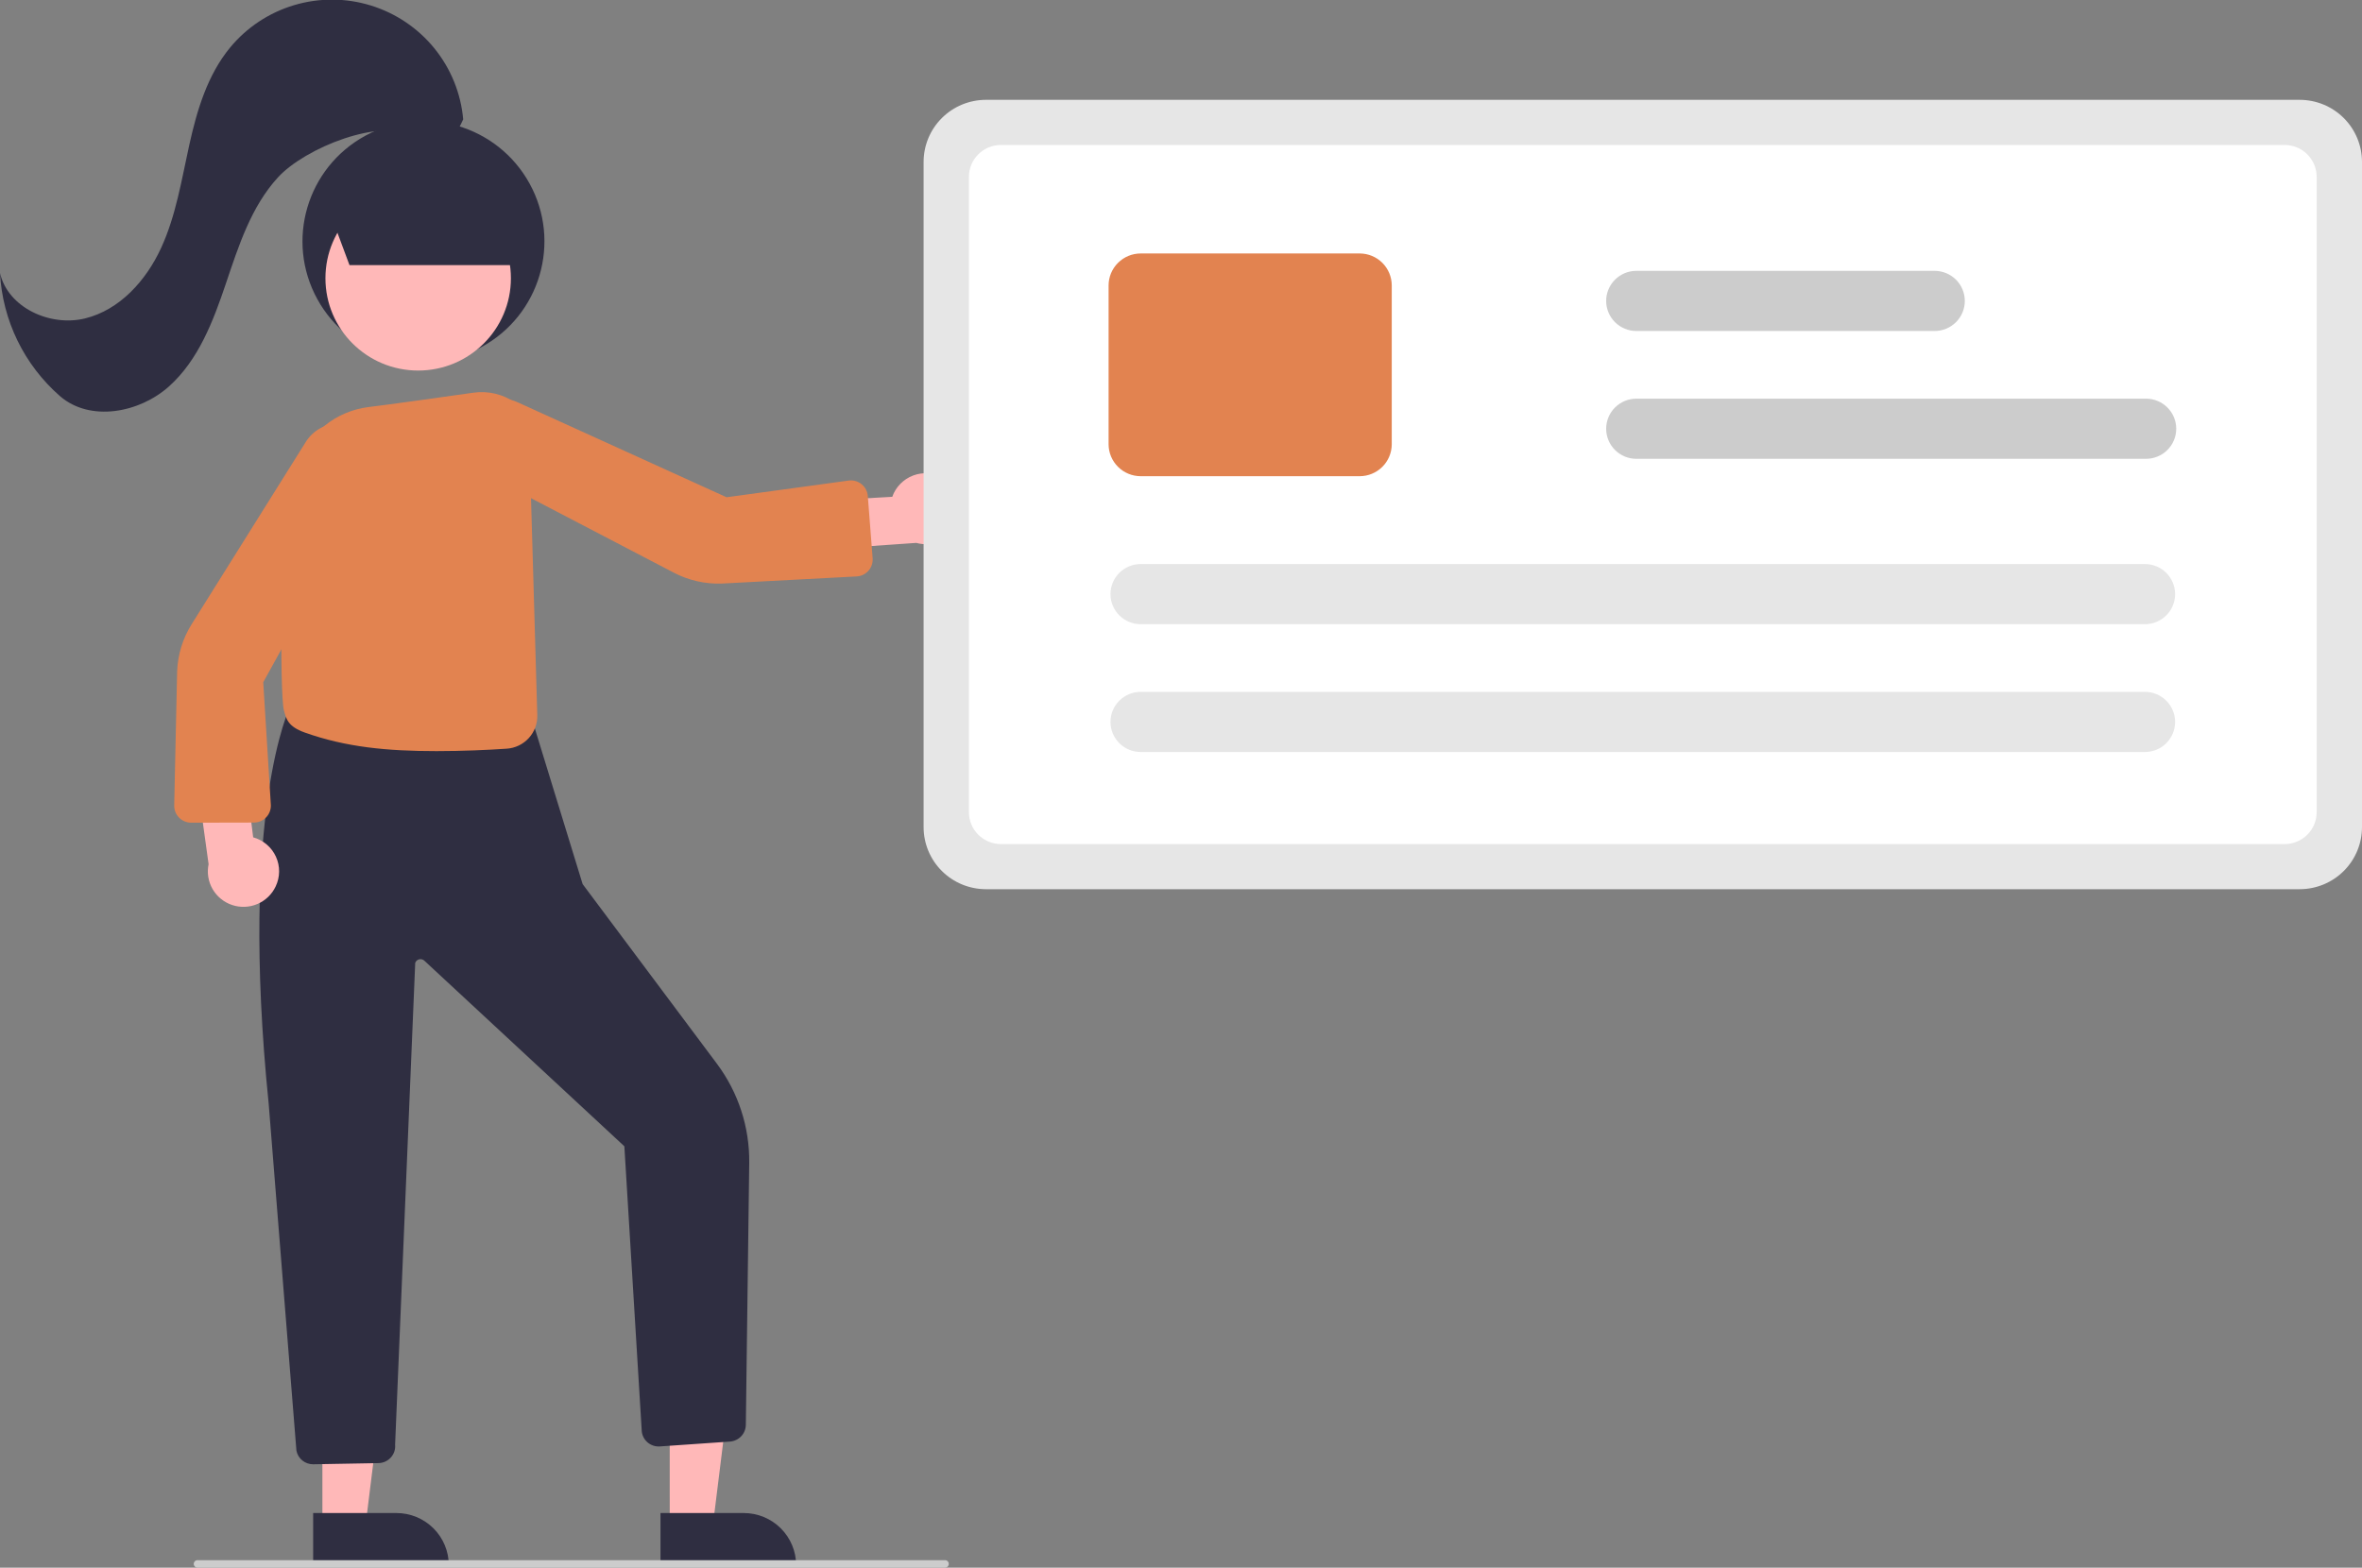
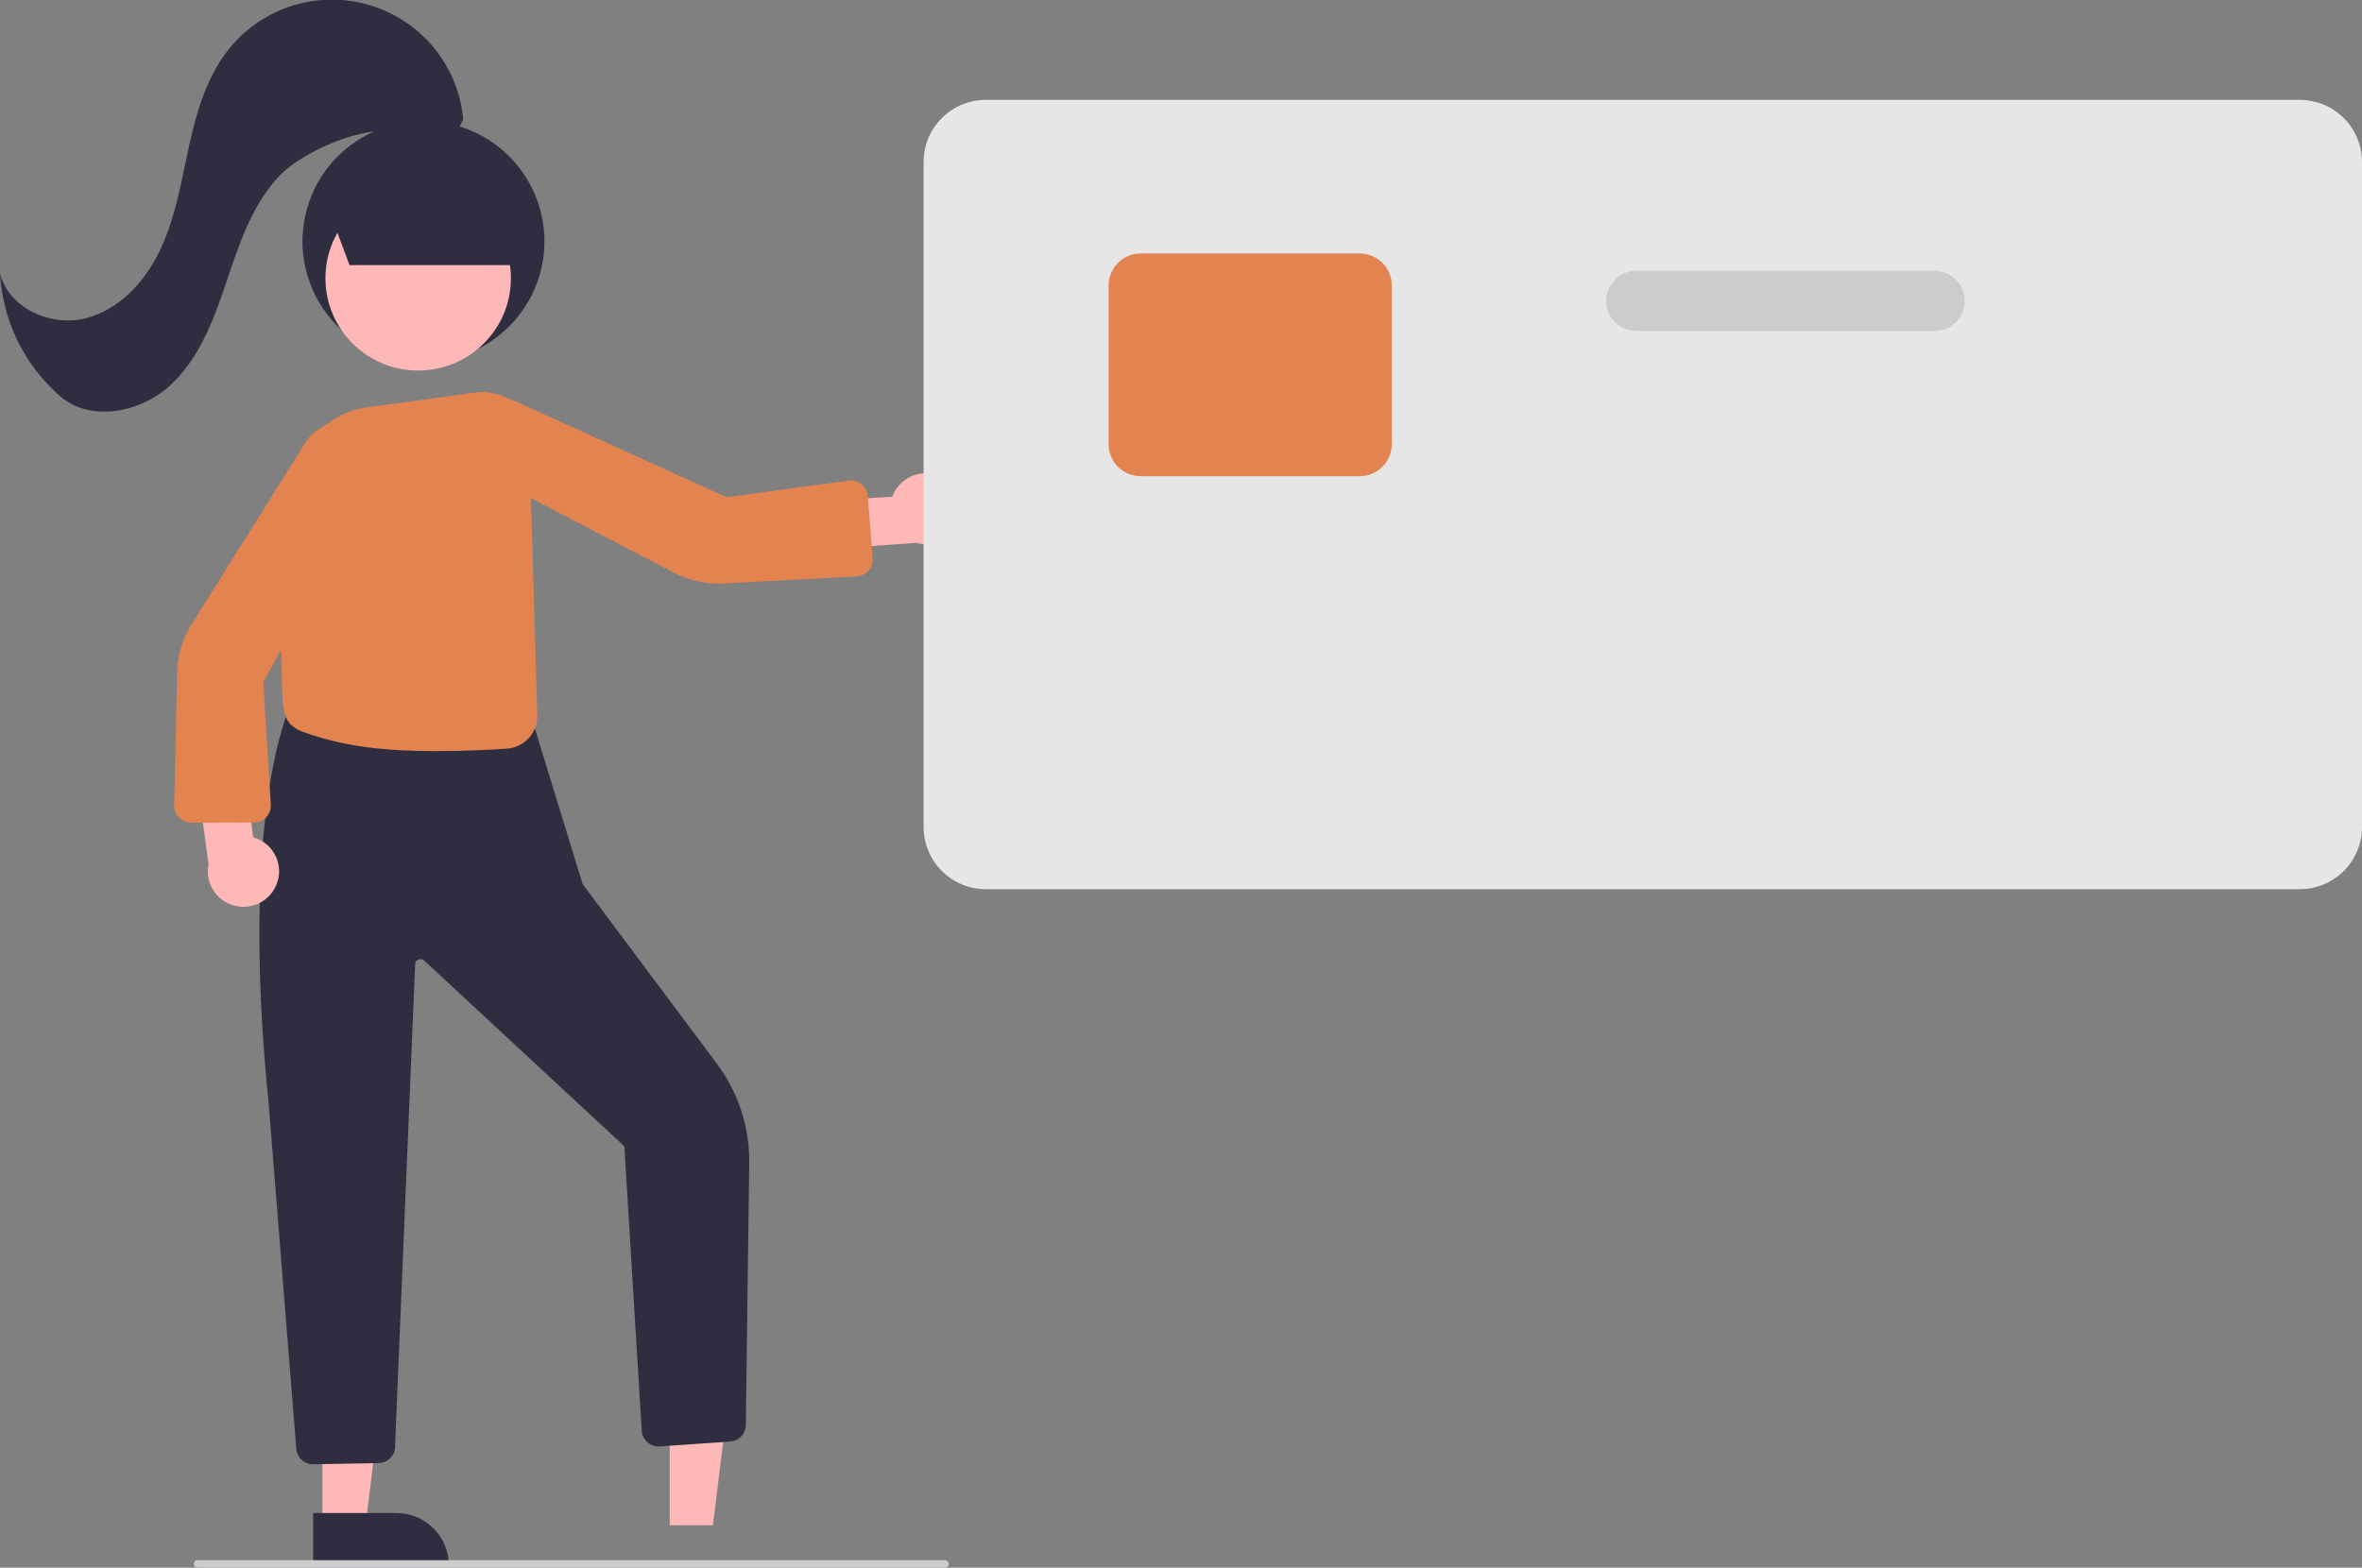
<svg xmlns="http://www.w3.org/2000/svg" xmlns:ns1="http://sodipodi.sourceforge.net/DTD/sodipodi-0.dtd" xmlns:ns2="http://www.inkscape.org/namespaces/inkscape" width="119" height="79" viewBox="0 0 119 79" fill="none" version="1.1" id="svg22" ns1:docname="illustration-1.svg" ns2:version="1.4 (86a8ad7, 2024-10-11)">
  <rect x="0" y="0" width="119" height="79" fill="#808080" stroke="none" />
  <ns1:namedview id="namedview22" pagecolor="#ffffff" bordercolor="#666666" borderopacity="1.0" ns2:showpageshadow="2" ns2:pageopacity="0.0" ns2:pagecheckerboard="0" ns2:deskcolor="#d1d1d1" ns2:zoom="3.611615" ns2:cx="35.856535" ns2:cy="20.627891" ns2:window-width="1920" ns2:window-height="1009" ns2:window-x="1912" ns2:window-y="-8" ns2:window-maximized="1" ns2:current-layer="g22" />
  <g clip-path="url(#clip0_53_328)" id="g22">
    <path d="M16.243 76.865L18.417 76.865L19.451 68.512L16.242 68.513L16.243 76.865Z" fill="#FFB8B8" id="path1" />
    <path d="M22.611 78.876L15.777 78.876L15.777 76.247L19.971 76.246C20.671 76.246 21.343 76.523 21.838 77.016C22.333 77.509 22.611 78.178 22.611 78.876Z" fill="#2F2E41" id="path2" />
    <path d="M33.742 76.865L35.916 76.865L36.95 68.512L33.741 68.513L33.742 76.865Z" fill="#FFB8B8" id="path3" />
-     <path d="M40.11 78.876L33.276 78.876L33.276 76.247L37.47 76.246C38.17 76.246 38.842 76.523 39.337 77.016C39.832 77.509 40.11 78.178 40.11 78.876Z" fill="#2F2E41" id="path4" />
    <path d="M15.774 73.789C15.575 73.789 15.383 73.721 15.229 73.595C15.076 73.47 14.972 73.295 14.934 73.101L13.537 55.628C12.034 40.831 14.607 35.618 14.633 35.567L14.662 35.512L14.723 35.515L26.792 36.207L29.354 44.553L36.126 53.614C37.198 55.054 37.767 56.802 37.747 58.594L37.576 71.805C37.572 72.019 37.488 72.224 37.341 72.379C37.193 72.534 36.993 72.629 36.779 72.645L33.244 72.89C33.023 72.906 32.804 72.835 32.634 72.694C32.464 72.552 32.356 72.35 32.333 72.131L31.457 57.787C31.455 57.772 31.448 57.758 31.437 57.747L21.393 48.425C21.36 48.389 21.319 48.363 21.273 48.349C21.227 48.334 21.178 48.331 21.13 48.34C21.083 48.35 21.038 48.371 21.001 48.402C20.964 48.433 20.936 48.473 20.919 48.518L19.906 72.801C19.917 72.916 19.904 73.033 19.868 73.143C19.832 73.253 19.773 73.355 19.696 73.441C19.617 73.53 19.521 73.601 19.413 73.651C19.305 73.701 19.189 73.727 19.07 73.73L15.789 73.789C15.784 73.789 15.779 73.789 15.774 73.789Z" fill="#2F2E41" id="path5" />
    <path d="M24.257 17.488C27.211 15.881 28.296 12.193 26.682 9.252C25.067 6.31 21.364 5.23 18.411 6.837C15.458 8.445 14.372 12.133 15.987 15.074C17.601 18.015 21.304 19.096 24.257 17.488Z" fill="#2F2E41" id="path6" />
    <path d="M47.512 24.076C47.285 23.949 47.033 23.872 46.773 23.852C46.513 23.832 46.252 23.869 46.008 23.961C45.764 24.052 45.543 24.196 45.361 24.382C45.178 24.567 45.039 24.791 44.953 25.036L40.883 25.263L40.419 27.759L46.161 27.358C46.584 27.475 47.035 27.434 47.43 27.241C47.824 27.049 48.134 26.72 48.3 26.315C48.467 25.91 48.479 25.459 48.334 25.047C48.188 24.634 47.896 24.289 47.512 24.076Z" fill="#FFB8B8" id="path7" />
    <path d="M13.886 44.675C13.999 44.44 14.059 44.184 14.062 43.925C14.065 43.665 14.01 43.408 13.902 43.172C13.794 42.935 13.636 42.725 13.438 42.557C13.239 42.388 13.006 42.264 12.755 42.195L12.257 38.166L9.725 37.871L10.509 43.55C10.42 43.978 10.491 44.424 10.71 44.803C10.929 45.182 11.28 45.468 11.696 45.606C12.113 45.745 12.566 45.727 12.969 45.555C13.373 45.383 13.699 45.07 13.886 44.675Z" fill="#FFB8B8" id="path8" />
    <path d="M21.068 18.673C23.648 18.673 25.74 16.59 25.74 14.021C25.74 11.451 23.648 9.368 21.068 9.368C18.488 9.368 16.396 11.451 16.396 14.021C16.396 16.59 18.488 18.673 21.068 18.673Z" fill="#FFB8B8" id="path9" />
    <path d="M21.989 37.851C19.505 37.851 17.423 37.651 15.359 36.916C14.509 36.613 14.418 36.238 14.298 35.769C14.111 35.032 14.008 26.323 14.976 23.433C15.239 22.656 15.718 21.969 16.356 21.452C16.995 20.934 17.768 20.608 18.585 20.51C19.507 20.402 22.266 20.014 23.828 19.792C24.596 19.677 25.378 19.868 26.005 20.323C26.419 20.633 26.634 20.965 26.644 21.312L27.069 36.037C27.082 36.463 26.93 36.877 26.642 37.192C26.355 37.508 25.956 37.7 25.53 37.728C24.575 37.792 23.334 37.851 21.989 37.851Z" fill="#E2B350" id="path10" style="fill:#e28350;fill-opacity:1" />
    <path d="M9.632 41.458C9.517 41.458 9.403 41.434 9.297 41.389C9.191 41.344 9.095 41.279 9.015 41.196C8.936 41.113 8.873 41.016 8.832 40.908C8.791 40.801 8.773 40.687 8.777 40.572L8.925 33.818C8.958 32.984 9.208 32.172 9.651 31.463L15.408 22.267C15.588 21.98 15.839 21.744 16.136 21.58C16.433 21.417 16.767 21.331 17.107 21.331C17.447 21.332 17.781 21.419 18.078 21.585C18.374 21.751 18.622 21.99 18.799 22.279C18.983 22.578 19.084 22.92 19.092 23.27C19.1 23.62 19.015 23.967 18.846 24.274L13.262 34.38L13.647 40.584C13.649 40.697 13.628 40.809 13.586 40.914C13.544 41.019 13.482 41.115 13.402 41.196C13.323 41.276 13.228 41.341 13.123 41.385C13.018 41.428 12.906 41.451 12.793 41.451L9.634 41.458L9.632 41.458Z" fill="#E2B350" id="path11" style="fill:#e28350;fill-opacity:1" />
    <path d="M43.749 28.765C43.672 28.851 43.579 28.92 43.475 28.969C43.371 29.018 43.258 29.045 43.143 29.049L36.366 29.407C35.528 29.437 34.697 29.249 33.954 28.862L24.315 23.833C24.015 23.676 23.759 23.445 23.573 23.162C23.387 22.879 23.276 22.553 23.252 22.216C23.228 21.878 23.291 21.54 23.435 21.234C23.579 20.927 23.799 20.662 24.074 20.464C24.36 20.26 24.695 20.134 25.045 20.099C25.395 20.065 25.748 20.123 26.068 20.268L36.606 25.058L42.793 24.212C42.906 24.202 43.019 24.215 43.127 24.249C43.235 24.283 43.335 24.338 43.421 24.411C43.508 24.484 43.578 24.573 43.63 24.673C43.681 24.774 43.712 24.883 43.721 24.995L43.964 28.132C43.965 28.148 43.965 28.163 43.966 28.179C43.971 28.395 43.894 28.604 43.749 28.765Z" fill="#E2B350" id="path12" style="fill:#e28350;fill-opacity:1" />
    <path d="M17.608 13.361L16.395 10.102L21.845 8.531L25.74 9.723V13.361H17.608Z" fill="#2F2E41" id="path13" />
    <path d="M23.336 6.013C23.22 4.705 22.716 3.462 21.888 2.44C21.06 1.419 19.945 0.666 18.686 0.278C17.427 -0.111 16.08 -0.117 14.817 0.26C13.555 0.637 12.433 1.379 11.595 2.393C10.45 3.78 9.92 5.564 9.533 7.318C9.146 9.071 8.865 10.871 8.113 12.504C7.36 14.136 6.034 15.618 4.283 16.047C2.532 16.475 0.405 15.511 0 13.761C0.063 14.943 0.363 16.101 0.882 17.167C1.401 18.232 2.13 19.183 3.024 19.964C4.541 21.275 7.018 20.811 8.512 19.474C10.005 18.137 10.745 16.175 11.384 14.279C12.024 12.383 12.655 10.406 14.011 8.931C15.368 7.457 19.212 5.889 20.955 6.884C22.321 7.664 22.812 7.168 23.336 6.013Z" fill="#2F2E41" id="path14" />
    <path d="M115.861 44.809H49.671C48.839 44.808 48.041 44.479 47.453 43.893C46.864 43.307 46.533 42.513 46.532 41.684V8.156C46.533 7.328 46.864 6.533 47.453 5.947C48.041 5.361 48.839 5.032 49.671 5.031H115.861C116.694 5.032 117.491 5.361 118.08 5.947C118.668 6.533 118.999 7.328 119 8.156V41.684C118.999 42.513 118.668 43.307 118.08 43.893C117.491 44.479 116.694 44.808 115.861 44.809Z" fill="#E6E6E6" id="path15" />
-     <path d="M115.1 42.537H50.431C50.002 42.536 49.592 42.366 49.288 42.065C48.985 41.763 48.815 41.353 48.815 40.926V8.914C48.815 8.487 48.985 8.078 49.288 7.776C49.592 7.474 50.002 7.305 50.431 7.304H115.1C115.529 7.305 115.94 7.474 116.243 7.776C116.546 8.078 116.717 8.487 116.717 8.914V40.926C116.717 41.353 116.546 41.763 116.243 42.065C115.94 42.366 115.529 42.536 115.1 42.537Z" fill="white" id="path16" />
-     <path d="M108.063 37.895H57.469C57.065 37.895 56.678 37.736 56.393 37.452C56.108 37.167 55.947 36.782 55.947 36.38C55.947 35.978 56.108 35.593 56.393 35.309C56.678 35.024 57.065 34.865 57.469 34.865H108.063C108.467 34.865 108.854 35.024 109.139 35.309C109.424 35.593 109.585 35.978 109.585 36.38C109.585 36.782 109.424 37.167 109.139 37.452C108.854 37.736 108.467 37.895 108.063 37.895Z" fill="#E6E6E6" id="path17" />
    <path d="M108.063 31.455H57.469C57.065 31.455 56.678 31.295 56.393 31.011C56.108 30.727 55.947 30.342 55.947 29.94C55.947 29.538 56.108 29.152 56.393 28.868C56.678 28.584 57.065 28.424 57.469 28.424H108.063C108.467 28.424 108.854 28.584 109.139 28.868C109.424 29.152 109.585 29.538 109.585 29.94C109.585 30.342 109.424 30.727 109.139 31.011C108.854 31.295 108.467 31.455 108.063 31.455Z" fill="#E6E6E6" id="path18" />
    <path d="M68.501 23.997H57.469C57.041 23.997 56.63 23.827 56.327 23.525C56.023 23.223 55.853 22.814 55.852 22.387V14.383C55.853 13.956 56.023 13.547 56.327 13.245C56.63 12.943 57.041 12.773 57.469 12.773H68.501C68.93 12.773 69.341 12.943 69.644 13.245C69.947 13.547 70.117 13.956 70.118 14.383V22.387C70.117 22.814 69.947 23.223 69.644 23.525C69.341 23.827 68.93 23.997 68.501 23.997Z" fill="#E2B350" id="path19" style="fill:#e28350;fill-opacity:1" />
-     <path d="M108.119 23.121H82.442C82.038 23.121 81.651 22.961 81.366 22.677C81.08 22.393 80.92 22.007 80.92 21.605C80.92 21.203 81.08 20.818 81.366 20.534C81.651 20.25 82.038 20.09 82.442 20.09H108.119C108.523 20.09 108.91 20.25 109.195 20.534C109.48 20.818 109.641 21.203 109.641 21.605C109.641 22.007 109.48 22.393 109.195 22.677C108.91 22.961 108.523 23.121 108.119 23.121Z" fill="#CCCCCC" id="path20" />
    <path d="M97.468 16.68H82.442C82.038 16.68 81.651 16.52 81.366 16.236C81.08 15.952 80.92 15.567 80.92 15.165C80.92 14.763 81.08 14.377 81.366 14.093C81.651 13.809 82.038 13.649 82.442 13.649H97.468C97.871 13.649 98.258 13.809 98.544 14.093C98.829 14.377 98.989 14.763 98.989 15.165C98.989 15.567 98.829 15.952 98.544 16.236C98.258 16.52 97.871 16.68 97.468 16.68Z" fill="#CCCCCC" id="path21" />
    <path d="M47.611 79H9.951C9.9 79 9.852 78.98 9.816 78.945C9.781 78.909 9.761 78.861 9.761 78.811C9.761 78.76 9.781 78.712 9.816 78.677C9.852 78.641 9.9 78.621 9.951 78.621H47.611C47.662 78.621 47.71 78.641 47.746 78.677C47.781 78.712 47.801 78.76 47.801 78.811C47.801 78.861 47.781 78.909 47.746 78.945C47.71 78.98 47.662 79 47.611 79Z" fill="#CCCCCC" id="path22" />
  </g>
  <defs id="defs22">
    <clipPath id="clip0_53_328">
      <rect width="119" height="79" fill="white" id="rect22" />
    </clipPath>
  </defs>
</svg>